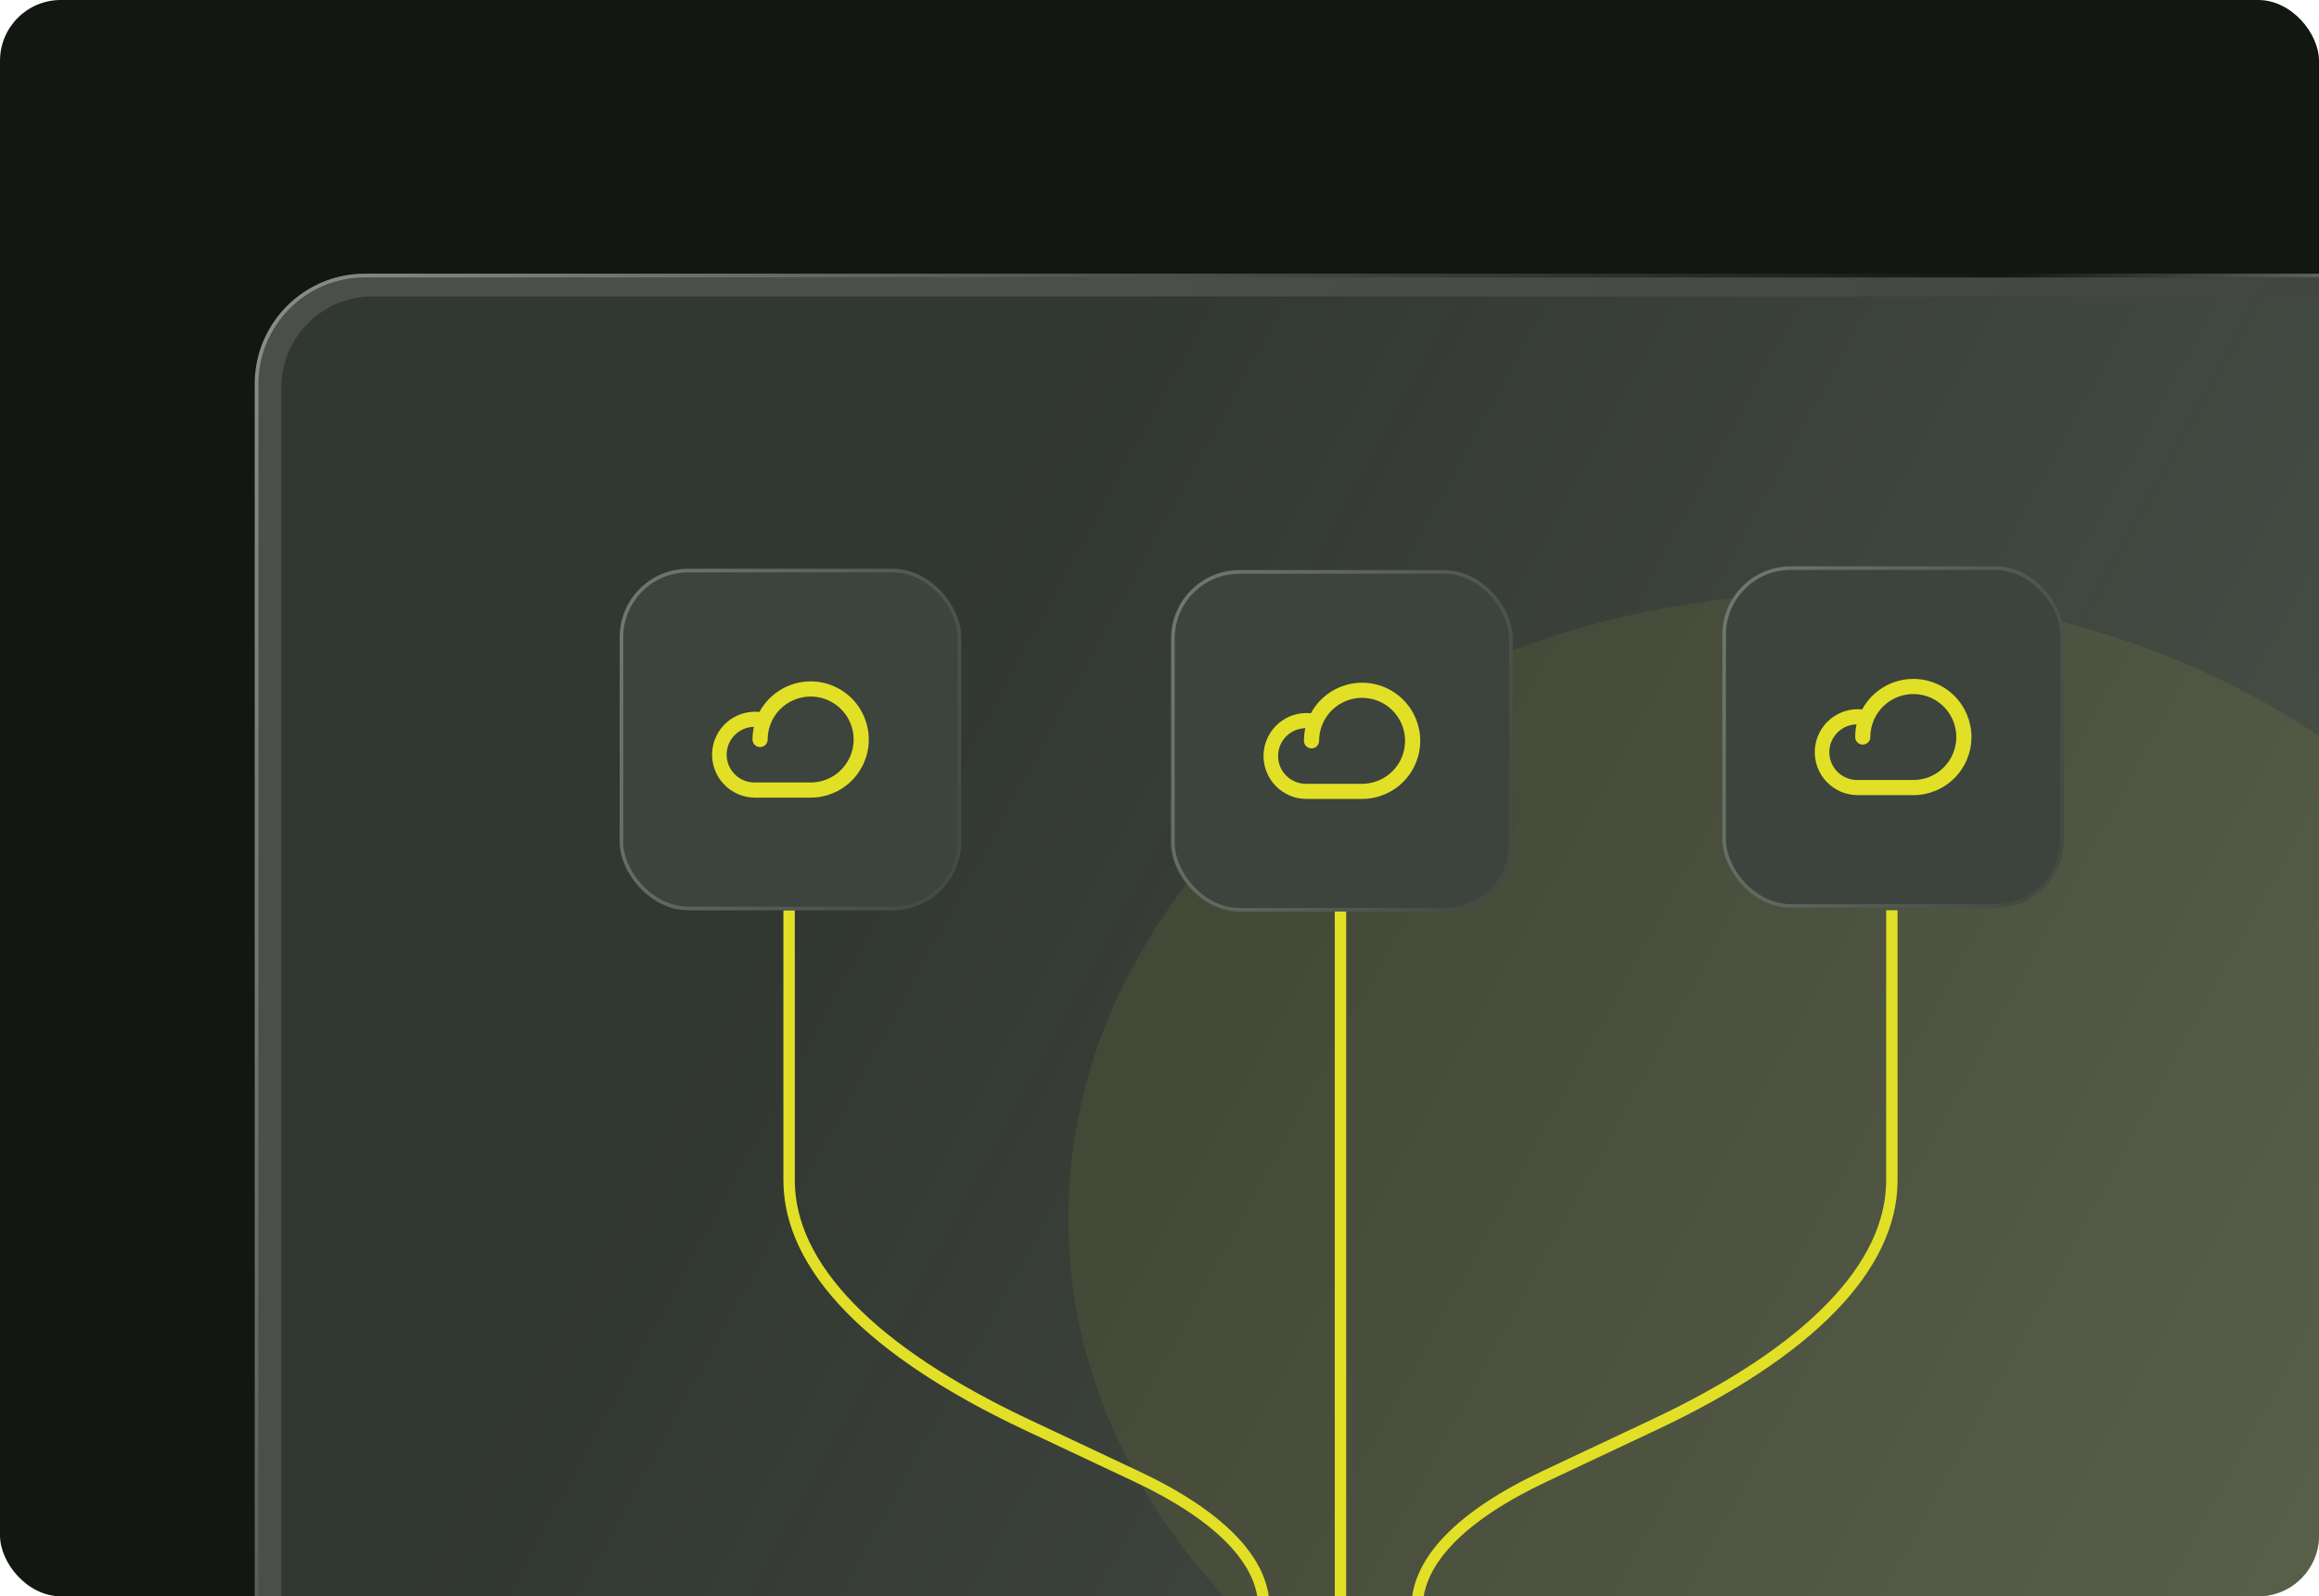
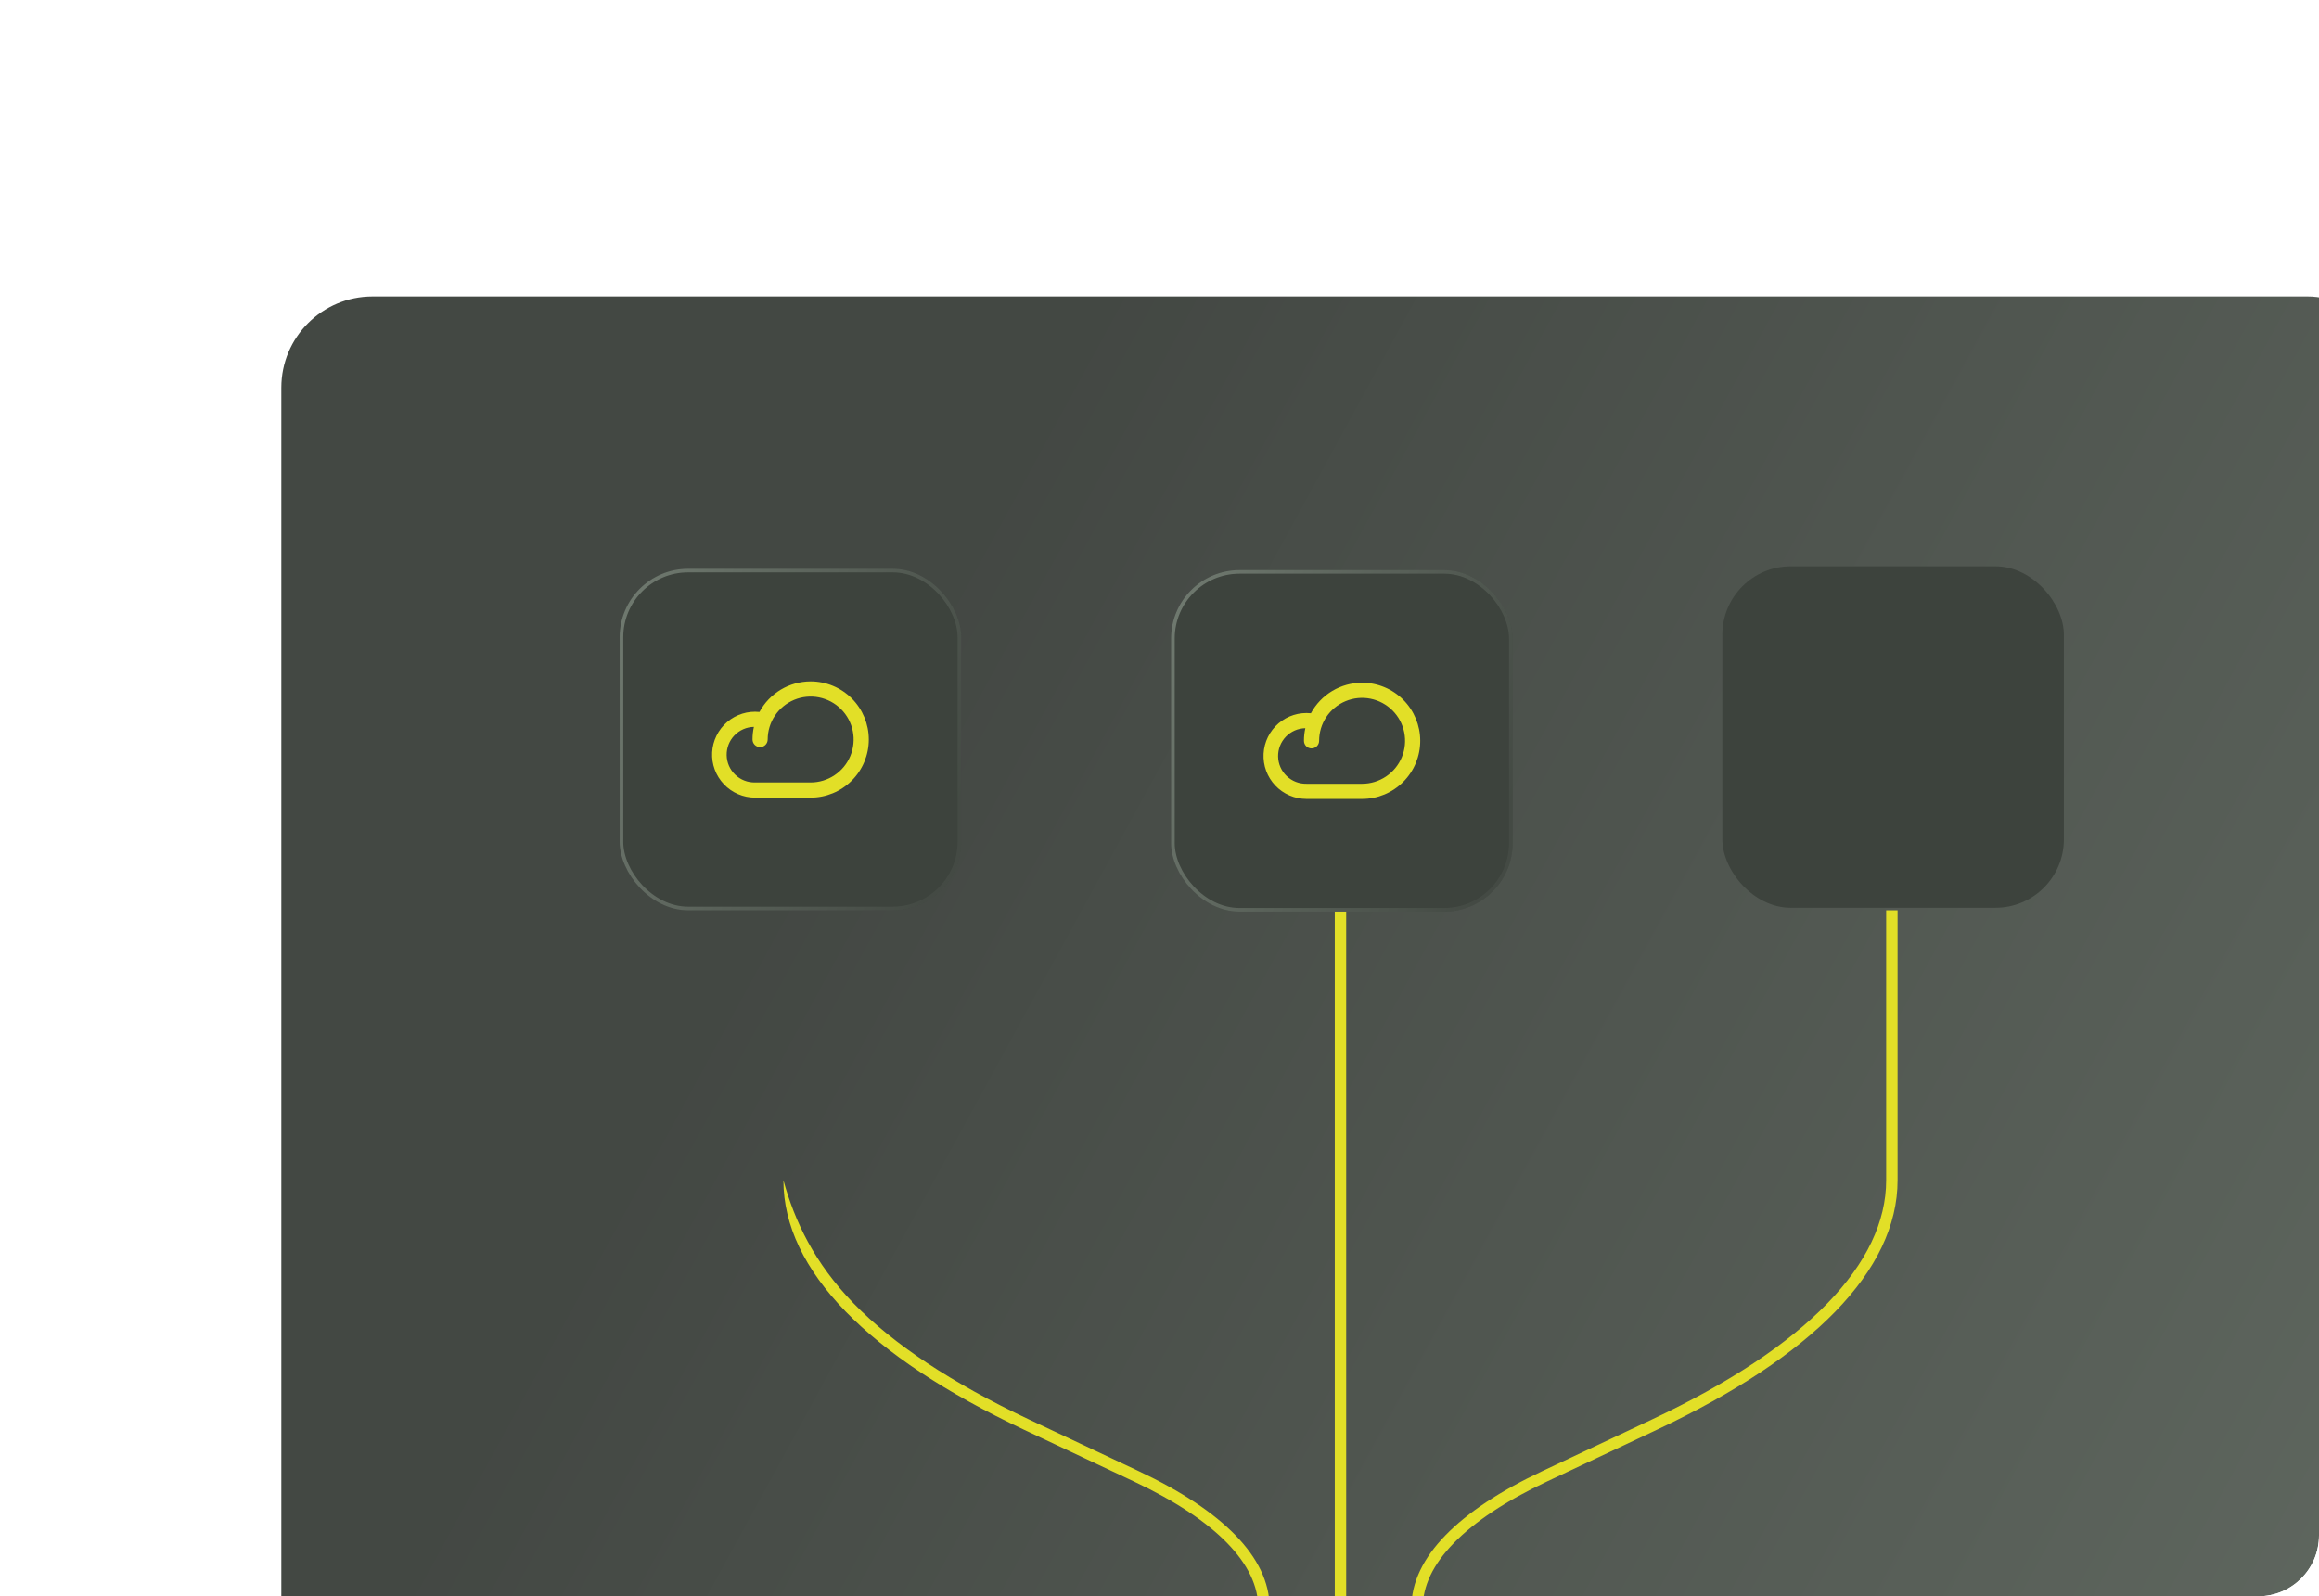
<svg xmlns="http://www.w3.org/2000/svg" width="610" height="420" viewBox="0 0 610 420" fill="none">
  <g clip-path="url(#clip0_468_246)">
-     <rect width="610" height="420" rx="16" fill="#121712" />
    <g filter="url(#filter0_f_468_246)">
-       <ellipse cx="482" cy="320.5" rx="201" ry="164.5" fill="#FFFB0A" fill-opacity="0.67" />
-     </g>
+       </g>
    <rect x="68" y="73" width="570" height="395.806" rx="28" fill="url(#paint0_linear_468_246)" fill-opacity="0.3" />
    <rect x="67.5" y="72.5" width="571" height="396.806" rx="28.5" stroke="url(#paint1_linear_468_246)" stroke-opacity="0.5" />
    <g filter="url(#filter1_b_468_246)">
      <rect x="74" y="78" width="557" height="386.779" rx="24" fill="url(#paint2_linear_468_246)" fill-opacity="0.9" />
    </g>
    <path fill-rule="evenodd" clip-rule="evenodd" d="M354.107 239.493L354.108 422.953L351.108 422.953L351.107 239.493L354.107 239.493Z" fill="#E2DF27" />
-     <path fill-rule="evenodd" clip-rule="evenodd" d="M222.423 345.061C211.734 334.057 206.07 322.435 206.07 310.54V239.493H209.07V310.54C209.07 321.416 214.237 332.329 224.575 342.971C234.919 353.619 250.357 363.904 270.656 373.468L299.595 387.101C310.63 392.301 319.181 397.962 324.992 403.945C330.81 409.933 333.964 416.334 333.964 422.953H330.964C330.964 417.353 328.306 411.662 322.841 406.035C317.369 400.403 309.165 394.927 298.316 389.815L269.378 376.182C248.892 366.531 233.107 356.059 222.423 345.061Z" fill="#E2DF27" />
+     <path fill-rule="evenodd" clip-rule="evenodd" d="M222.423 345.061C211.734 334.057 206.07 322.435 206.07 310.54V239.493V310.54C209.07 321.416 214.237 332.329 224.575 342.971C234.919 353.619 250.357 363.904 270.656 373.468L299.595 387.101C310.63 392.301 319.181 397.962 324.992 403.945C330.81 409.933 333.964 416.334 333.964 422.953H330.964C330.964 417.353 328.306 411.662 322.841 406.035C317.369 400.403 309.165 394.927 298.316 389.815L269.378 376.182C248.892 366.531 233.107 356.059 222.423 345.061Z" fill="#E2DF27" />
    <path fill-rule="evenodd" clip-rule="evenodd" d="M380.223 403.945C386.035 397.962 394.585 392.301 405.621 387.101L406.26 388.458L405.621 387.101L434.56 373.468C454.859 363.904 470.297 353.619 480.641 342.971C490.979 332.329 496.145 321.416 496.145 310.54V239.493H499.145V310.54C499.145 322.435 493.482 334.057 482.793 345.061C472.109 356.059 456.324 366.531 435.838 376.182L406.9 389.815C396.05 394.927 387.847 400.403 382.375 406.035C376.909 411.662 374.252 417.353 374.252 422.953H371.252C371.252 416.334 374.406 409.933 380.223 403.945Z" fill="#E2DF27" />
    <g filter="url(#filter2_d_468_246)">
      <rect x="163" y="149.654" width="89.839" height="89.839" rx="18" fill="#3D433D" />
      <rect x="163.473" y="150.127" width="88.893" height="88.893" rx="17.527" stroke="url(#paint3_linear_468_246)" stroke-opacity="0.47" stroke-width="0.946" />
      <g filter="url(#filter3_d_468_246)">
        <path d="M213.238 179.279C210.477 179.281 207.769 180.028 205.398 181.444C203.028 182.859 201.084 184.889 199.773 187.318C198.248 187.161 196.707 187.315 195.243 187.772C193.78 188.229 192.424 188.979 191.26 189.976C190.095 190.973 189.145 192.197 188.469 193.573C187.792 194.949 187.402 196.448 187.323 197.98C187.244 199.511 187.477 201.042 188.009 202.48C188.54 203.919 189.359 205.234 190.415 206.346C191.471 207.458 192.742 208.343 194.15 208.948C195.559 209.553 197.076 209.866 198.61 209.866H213.238C217.294 209.866 221.184 208.255 224.052 205.387C226.92 202.518 228.531 198.629 228.531 194.573C228.531 190.517 226.92 186.627 224.052 183.759C221.184 180.891 217.294 179.279 213.238 179.279ZM213.238 205.876H198.61C196.67 205.916 194.794 205.184 193.394 203.841C191.994 202.498 191.184 200.653 191.144 198.713C191.104 196.774 191.836 194.897 193.18 193.497C194.523 192.097 196.367 191.288 198.307 191.248C198.065 192.34 197.944 193.454 197.945 194.573C197.945 195.102 198.155 195.609 198.529 195.983C198.903 196.357 199.411 196.567 199.94 196.567C200.469 196.567 200.976 196.357 201.35 195.983C201.724 195.609 201.934 195.102 201.934 194.573C201.934 192.337 202.597 190.151 203.839 188.293C205.082 186.434 206.847 184.985 208.912 184.129C210.978 183.274 213.251 183.05 215.443 183.486C217.636 183.922 219.65 184.999 221.231 186.58C222.812 188.16 223.889 190.175 224.325 192.367C224.761 194.56 224.537 196.833 223.681 198.898C222.826 200.964 221.377 202.729 219.518 203.971C217.659 205.213 215.474 205.876 213.238 205.876Z" fill="#E2DF27" />
      </g>
    </g>
    <g filter="url(#filter4_d_468_246)">
      <rect x="308.053" y="150" width="89.839" height="89.839" rx="18" fill="#3D433D" />
      <rect x="308.526" y="150.473" width="88.893" height="88.893" rx="17.527" stroke="url(#paint4_linear_468_246)" stroke-opacity="0.47" stroke-width="0.946" />
      <g filter="url(#filter5_d_468_246)">
        <path d="M358.291 179.625C355.53 179.626 352.821 180.374 350.451 181.789C348.081 183.205 346.137 185.234 344.826 187.664C343.301 187.506 341.76 187.661 340.296 188.118C338.832 188.575 337.477 189.325 336.312 190.322C335.148 191.319 334.198 192.543 333.521 193.919C332.845 195.295 332.455 196.794 332.376 198.325C332.297 199.857 332.53 201.388 333.062 202.826C333.593 204.264 334.412 205.579 335.468 206.691C336.523 207.803 337.794 208.689 339.203 209.294C340.612 209.899 342.129 210.211 343.663 210.212H358.291C362.347 210.212 366.237 208.6 369.105 205.732C371.973 202.864 373.584 198.974 373.584 194.918C373.584 190.862 371.973 186.972 369.105 184.104C366.237 181.236 362.347 179.625 358.291 179.625ZM358.291 206.222H343.663C341.723 206.262 339.846 205.53 338.446 204.187C337.046 202.843 336.237 200.999 336.197 199.059C336.157 197.119 336.889 195.243 338.232 193.843C339.576 192.443 341.42 191.634 343.36 191.594C343.118 192.685 342.996 193.8 342.998 194.918C342.998 195.447 343.208 195.955 343.582 196.329C343.956 196.703 344.463 196.913 344.992 196.913C345.521 196.913 346.029 196.703 346.403 196.329C346.777 195.955 346.987 195.447 346.987 194.918C346.987 192.683 347.65 190.497 348.892 188.638C350.134 186.779 351.9 185.331 353.965 184.475C356.031 183.619 358.303 183.396 360.496 183.832C362.689 184.268 364.703 185.344 366.284 186.925C367.865 188.506 368.941 190.52 369.377 192.713C369.814 194.906 369.59 197.179 368.734 199.244C367.879 201.309 366.43 203.075 364.571 204.317C362.712 205.559 360.527 206.222 358.291 206.222Z" fill="#E2DF27" />
      </g>
    </g>
    <g filter="url(#filter6_d_468_246)">
      <rect x="453.053" y="149" width="89.839" height="89.839" rx="18" fill="#3D433D" />
-       <rect x="453.526" y="149.473" width="88.893" height="88.893" rx="17.527" stroke="url(#paint5_linear_468_246)" stroke-opacity="0.47" stroke-width="0.946" />
      <g filter="url(#filter7_d_468_246)">
-         <path d="M503.291 178.625C500.53 178.626 497.821 179.374 495.451 180.789C493.081 182.205 491.137 184.234 489.826 186.664C488.301 186.506 486.76 186.661 485.296 187.118C483.832 187.575 482.477 188.325 481.312 189.322C480.148 190.319 479.198 191.543 478.521 192.919C477.845 194.295 477.455 195.794 477.376 197.325C477.297 198.857 477.53 200.388 478.062 201.826C478.593 203.264 479.412 204.579 480.468 205.691C481.523 206.803 482.794 207.689 484.203 208.294C485.612 208.899 487.129 209.211 488.663 209.212H503.291C507.347 209.212 511.237 207.6 514.105 204.732C516.973 201.864 518.584 197.974 518.584 193.918C518.584 189.862 516.973 185.972 514.105 183.104C511.237 180.236 507.347 178.625 503.291 178.625ZM503.291 205.222H488.663C486.723 205.262 484.846 204.53 483.446 203.187C482.046 201.843 481.237 199.999 481.197 198.059C481.157 196.119 481.889 194.243 483.232 192.843C484.576 191.443 486.42 190.634 488.36 190.594C488.118 191.685 487.996 192.8 487.998 193.918C487.998 194.447 488.208 194.955 488.582 195.329C488.956 195.703 489.463 195.913 489.992 195.913C490.521 195.913 491.029 195.703 491.403 195.329C491.777 194.955 491.987 194.447 491.987 193.918C491.987 191.683 492.65 189.497 493.892 187.638C495.134 185.779 496.9 184.331 498.965 183.475C501.031 182.619 503.303 182.396 505.496 182.832C507.689 183.268 509.703 184.344 511.284 185.925C512.865 187.506 513.941 189.52 514.377 191.713C514.814 193.906 514.59 196.179 513.734 198.244C512.879 200.309 511.43 202.075 509.571 203.317C507.712 204.559 505.527 205.222 503.291 205.222Z" fill="#E2DF27" />
-       </g>
+         </g>
    </g>
  </g>
  <defs>
    <filter id="filter0_f_468_246" x="-19" y="-144" width="1002" height="929" filterUnits="userSpaceOnUse" color-interpolation-filters="sRGB">
      <feFlood flood-opacity="0" result="BackgroundImageFix" />
      <feBlend mode="normal" in="SourceGraphic" in2="BackgroundImageFix" result="shape" />
      <feGaussianBlur stdDeviation="150" result="effect1_foregroundBlur_468_246" />
    </filter>
    <filter id="filter1_b_468_246" x="-126" y="-122" width="957" height="786.779" filterUnits="userSpaceOnUse" color-interpolation-filters="sRGB">
      <feFlood flood-opacity="0" result="BackgroundImageFix" />
      <feGaussianBlur in="BackgroundImageFix" stdDeviation="100" />
      <feComposite in2="SourceAlpha" operator="in" result="effect1_backgroundBlur_468_246" />
      <feBlend mode="normal" in="SourceGraphic" in2="effect1_backgroundBlur_468_246" result="shape" />
    </filter>
    <filter id="filter2_d_468_246" x="141.912" y="128.566" width="132.016" height="132.016" filterUnits="userSpaceOnUse" color-interpolation-filters="sRGB">
      <feFlood flood-opacity="0" result="BackgroundImageFix" />
      <feColorMatrix in="SourceAlpha" type="matrix" values="0 0 0 0 0 0 0 0 0 0 0 0 0 0 0 0 0 0 127 0" result="hardAlpha" />
      <feOffset />
      <feGaussianBlur stdDeviation="10.544" />
      <feComposite in2="hardAlpha" operator="out" />
      <feColorMatrix type="matrix" values="0 0 0 0 0 0 0 0 0 0 0 0 0 0 0 0 0 0 0.37 0" />
      <feBlend mode="normal" in2="BackgroundImageFix" result="effect1_dropShadow_468_246" />
      <feBlend mode="normal" in="SourceGraphic" in2="effect1_dropShadow_468_246" result="shape" />
    </filter>
    <filter id="filter3_d_468_246" x="177.908" y="169.879" width="60.023" height="49.387" filterUnits="userSpaceOnUse" color-interpolation-filters="sRGB">
      <feFlood flood-opacity="0" result="BackgroundImageFix" />
      <feColorMatrix in="SourceAlpha" type="matrix" values="0 0 0 0 0 0 0 0 0 0 0 0 0 0 0 0 0 0 127 0" result="hardAlpha" />
      <feOffset />
      <feGaussianBlur stdDeviation="4.7" />
      <feComposite in2="hardAlpha" operator="out" />
      <feColorMatrix type="matrix" values="0 0 0 0 0.886 0 0 0 0 0.875 0 0 0 0 0.153 0 0 0 0.43 0" />
      <feBlend mode="normal" in2="BackgroundImageFix" result="effect1_dropShadow_468_246" />
      <feBlend mode="normal" in="SourceGraphic" in2="effect1_dropShadow_468_246" result="shape" />
    </filter>
    <filter id="filter4_d_468_246" x="286.964" y="128.912" width="132.016" height="132.016" filterUnits="userSpaceOnUse" color-interpolation-filters="sRGB">
      <feFlood flood-opacity="0" result="BackgroundImageFix" />
      <feColorMatrix in="SourceAlpha" type="matrix" values="0 0 0 0 0 0 0 0 0 0 0 0 0 0 0 0 0 0 127 0" result="hardAlpha" />
      <feOffset />
      <feGaussianBlur stdDeviation="10.544" />
      <feComposite in2="hardAlpha" operator="out" />
      <feColorMatrix type="matrix" values="0 0 0 0 0 0 0 0 0 0 0 0 0 0 0 0 0 0 0.37 0" />
      <feBlend mode="normal" in2="BackgroundImageFix" result="effect1_dropShadow_468_246" />
      <feBlend mode="normal" in="SourceGraphic" in2="effect1_dropShadow_468_246" result="shape" />
    </filter>
    <filter id="filter5_d_468_246" x="322.961" y="170.225" width="60.023" height="49.387" filterUnits="userSpaceOnUse" color-interpolation-filters="sRGB">
      <feFlood flood-opacity="0" result="BackgroundImageFix" />
      <feColorMatrix in="SourceAlpha" type="matrix" values="0 0 0 0 0 0 0 0 0 0 0 0 0 0 0 0 0 0 127 0" result="hardAlpha" />
      <feOffset />
      <feGaussianBlur stdDeviation="4.7" />
      <feComposite in2="hardAlpha" operator="out" />
      <feColorMatrix type="matrix" values="0 0 0 0 0.886 0 0 0 0 0.875 0 0 0 0 0.153 0 0 0 0.43 0" />
      <feBlend mode="normal" in2="BackgroundImageFix" result="effect1_dropShadow_468_246" />
      <feBlend mode="normal" in="SourceGraphic" in2="effect1_dropShadow_468_246" result="shape" />
    </filter>
    <filter id="filter6_d_468_246" x="431.964" y="127.912" width="132.016" height="132.016" filterUnits="userSpaceOnUse" color-interpolation-filters="sRGB">
      <feFlood flood-opacity="0" result="BackgroundImageFix" />
      <feColorMatrix in="SourceAlpha" type="matrix" values="0 0 0 0 0 0 0 0 0 0 0 0 0 0 0 0 0 0 127 0" result="hardAlpha" />
      <feOffset />
      <feGaussianBlur stdDeviation="10.544" />
      <feComposite in2="hardAlpha" operator="out" />
      <feColorMatrix type="matrix" values="0 0 0 0 0 0 0 0 0 0 0 0 0 0 0 0 0 0 0.37 0" />
      <feBlend mode="normal" in2="BackgroundImageFix" result="effect1_dropShadow_468_246" />
      <feBlend mode="normal" in="SourceGraphic" in2="effect1_dropShadow_468_246" result="shape" />
    </filter>
    <filter id="filter7_d_468_246" x="467.961" y="169.225" width="60.023" height="49.387" filterUnits="userSpaceOnUse" color-interpolation-filters="sRGB">
      <feFlood flood-opacity="0" result="BackgroundImageFix" />
      <feColorMatrix in="SourceAlpha" type="matrix" values="0 0 0 0 0 0 0 0 0 0 0 0 0 0 0 0 0 0 127 0" result="hardAlpha" />
      <feOffset />
      <feGaussianBlur stdDeviation="4.7" />
      <feComposite in2="hardAlpha" operator="out" />
      <feColorMatrix type="matrix" values="0 0 0 0 0.886 0 0 0 0 0.875 0 0 0 0 0.153 0 0 0 0.43 0" />
      <feBlend mode="normal" in2="BackgroundImageFix" result="effect1_dropShadow_468_246" />
      <feBlend mode="normal" in="SourceGraphic" in2="effect1_dropShadow_468_246" result="shape" />
    </filter>
    <linearGradient id="paint0_linear_468_246" x1="210.742" y1="220.581" x2="1448.97" y2="897.032" gradientUnits="userSpaceOnUse">
      <stop stop-color="white" stop-opacity="0.8" />
      <stop offset="1" stop-color="white" stop-opacity="0.2" />
    </linearGradient>
    <linearGradient id="paint1_linear_468_246" x1="73.628" y1="77.605" x2="530.5" y2="315.5" gradientUnits="userSpaceOnUse">
      <stop stop-color="white" />
      <stop offset="0.775" stop-color="white" stop-opacity="0" />
      <stop offset="1" stop-color="white" />
    </linearGradient>
    <linearGradient id="paint2_linear_468_246" x1="213.486" y1="222.215" x2="1423.47" y2="883.239" gradientUnits="userSpaceOnUse">
      <stop stop-color="#2F342F" />
      <stop offset="1" stop-color="#8A9A8A" />
    </linearGradient>
    <linearGradient id="paint3_linear_468_246" x1="245.136" y1="228.385" x2="147.246" y2="191.757" gradientUnits="userSpaceOnUse">
      <stop stop-color="#4D544D" />
      <stop offset="1" stop-color="#ABBAAB" />
    </linearGradient>
    <linearGradient id="paint4_linear_468_246" x1="390.189" y1="228.731" x2="292.299" y2="192.103" gradientUnits="userSpaceOnUse">
      <stop stop-color="#4D544D" />
      <stop offset="1" stop-color="#ABBAAB" />
    </linearGradient>
    <linearGradient id="paint5_linear_468_246" x1="535.189" y1="227.731" x2="437.299" y2="191.103" gradientUnits="userSpaceOnUse">
      <stop stop-color="#4D544D" />
      <stop offset="1" stop-color="#ABBAAB" />
    </linearGradient>
    <clipPath id="clip0_468_246">
      <rect width="610" height="420" rx="16" fill="white" />
    </clipPath>
  </defs>
</svg>